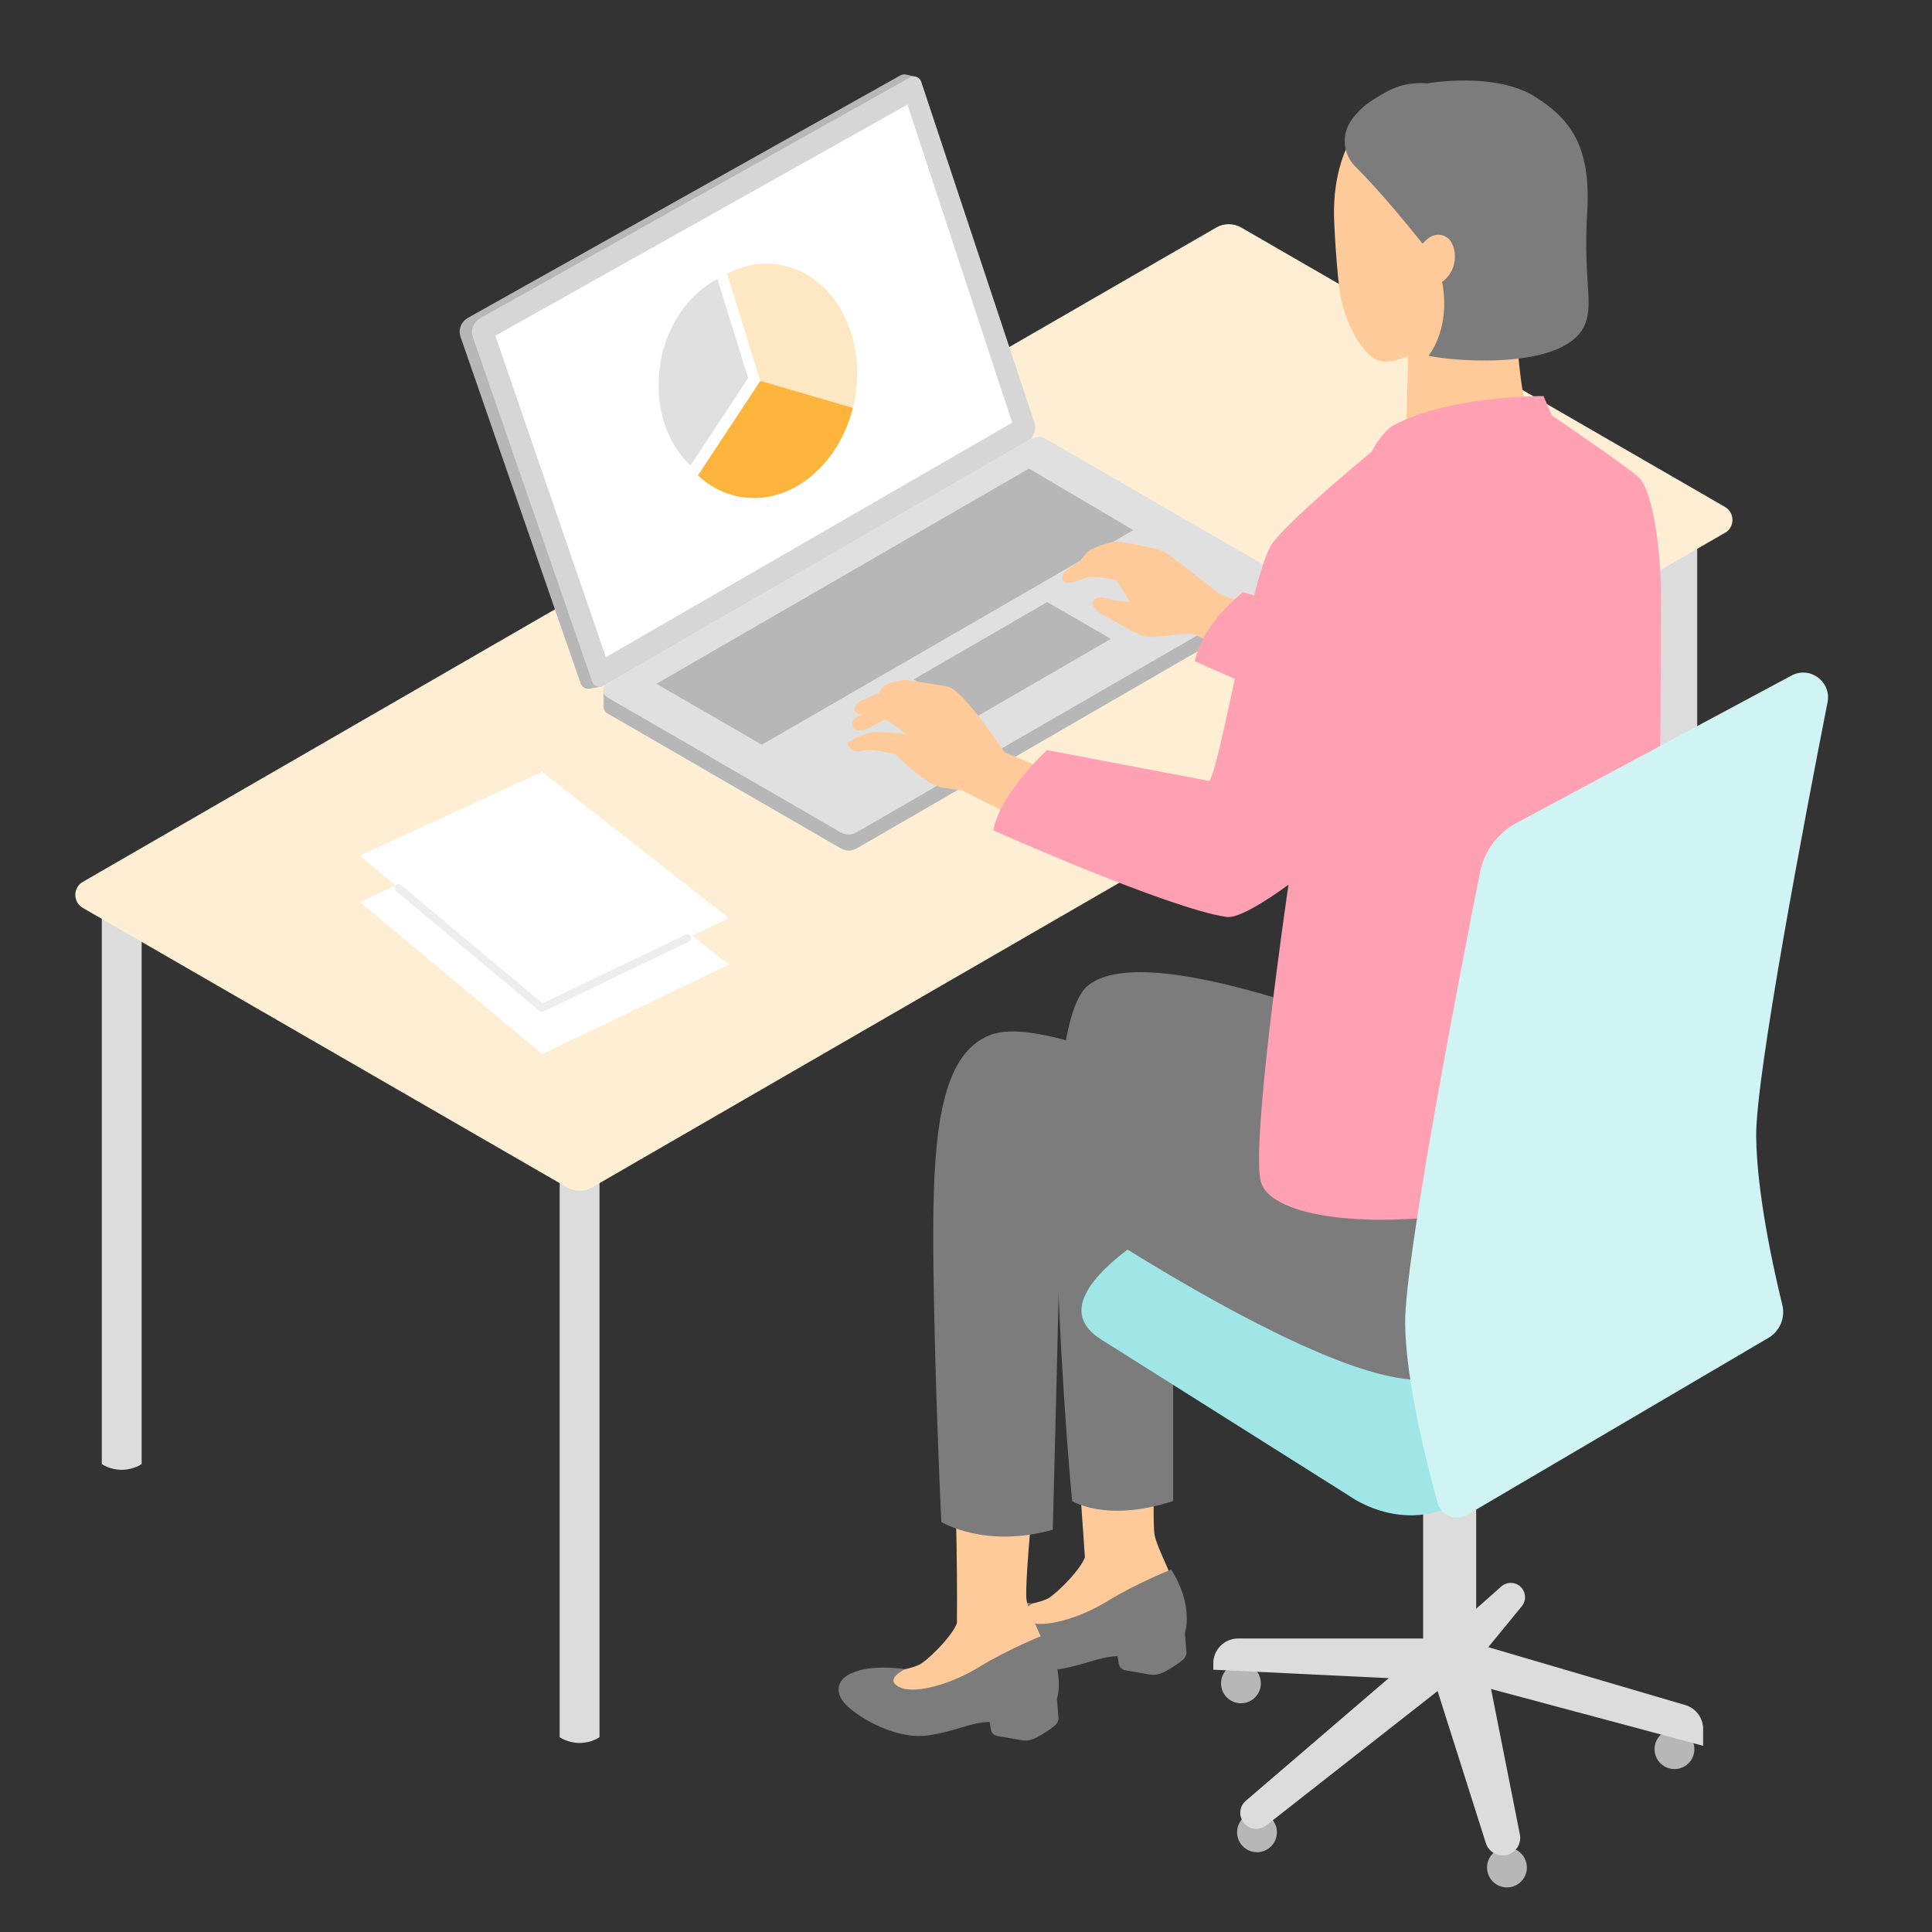
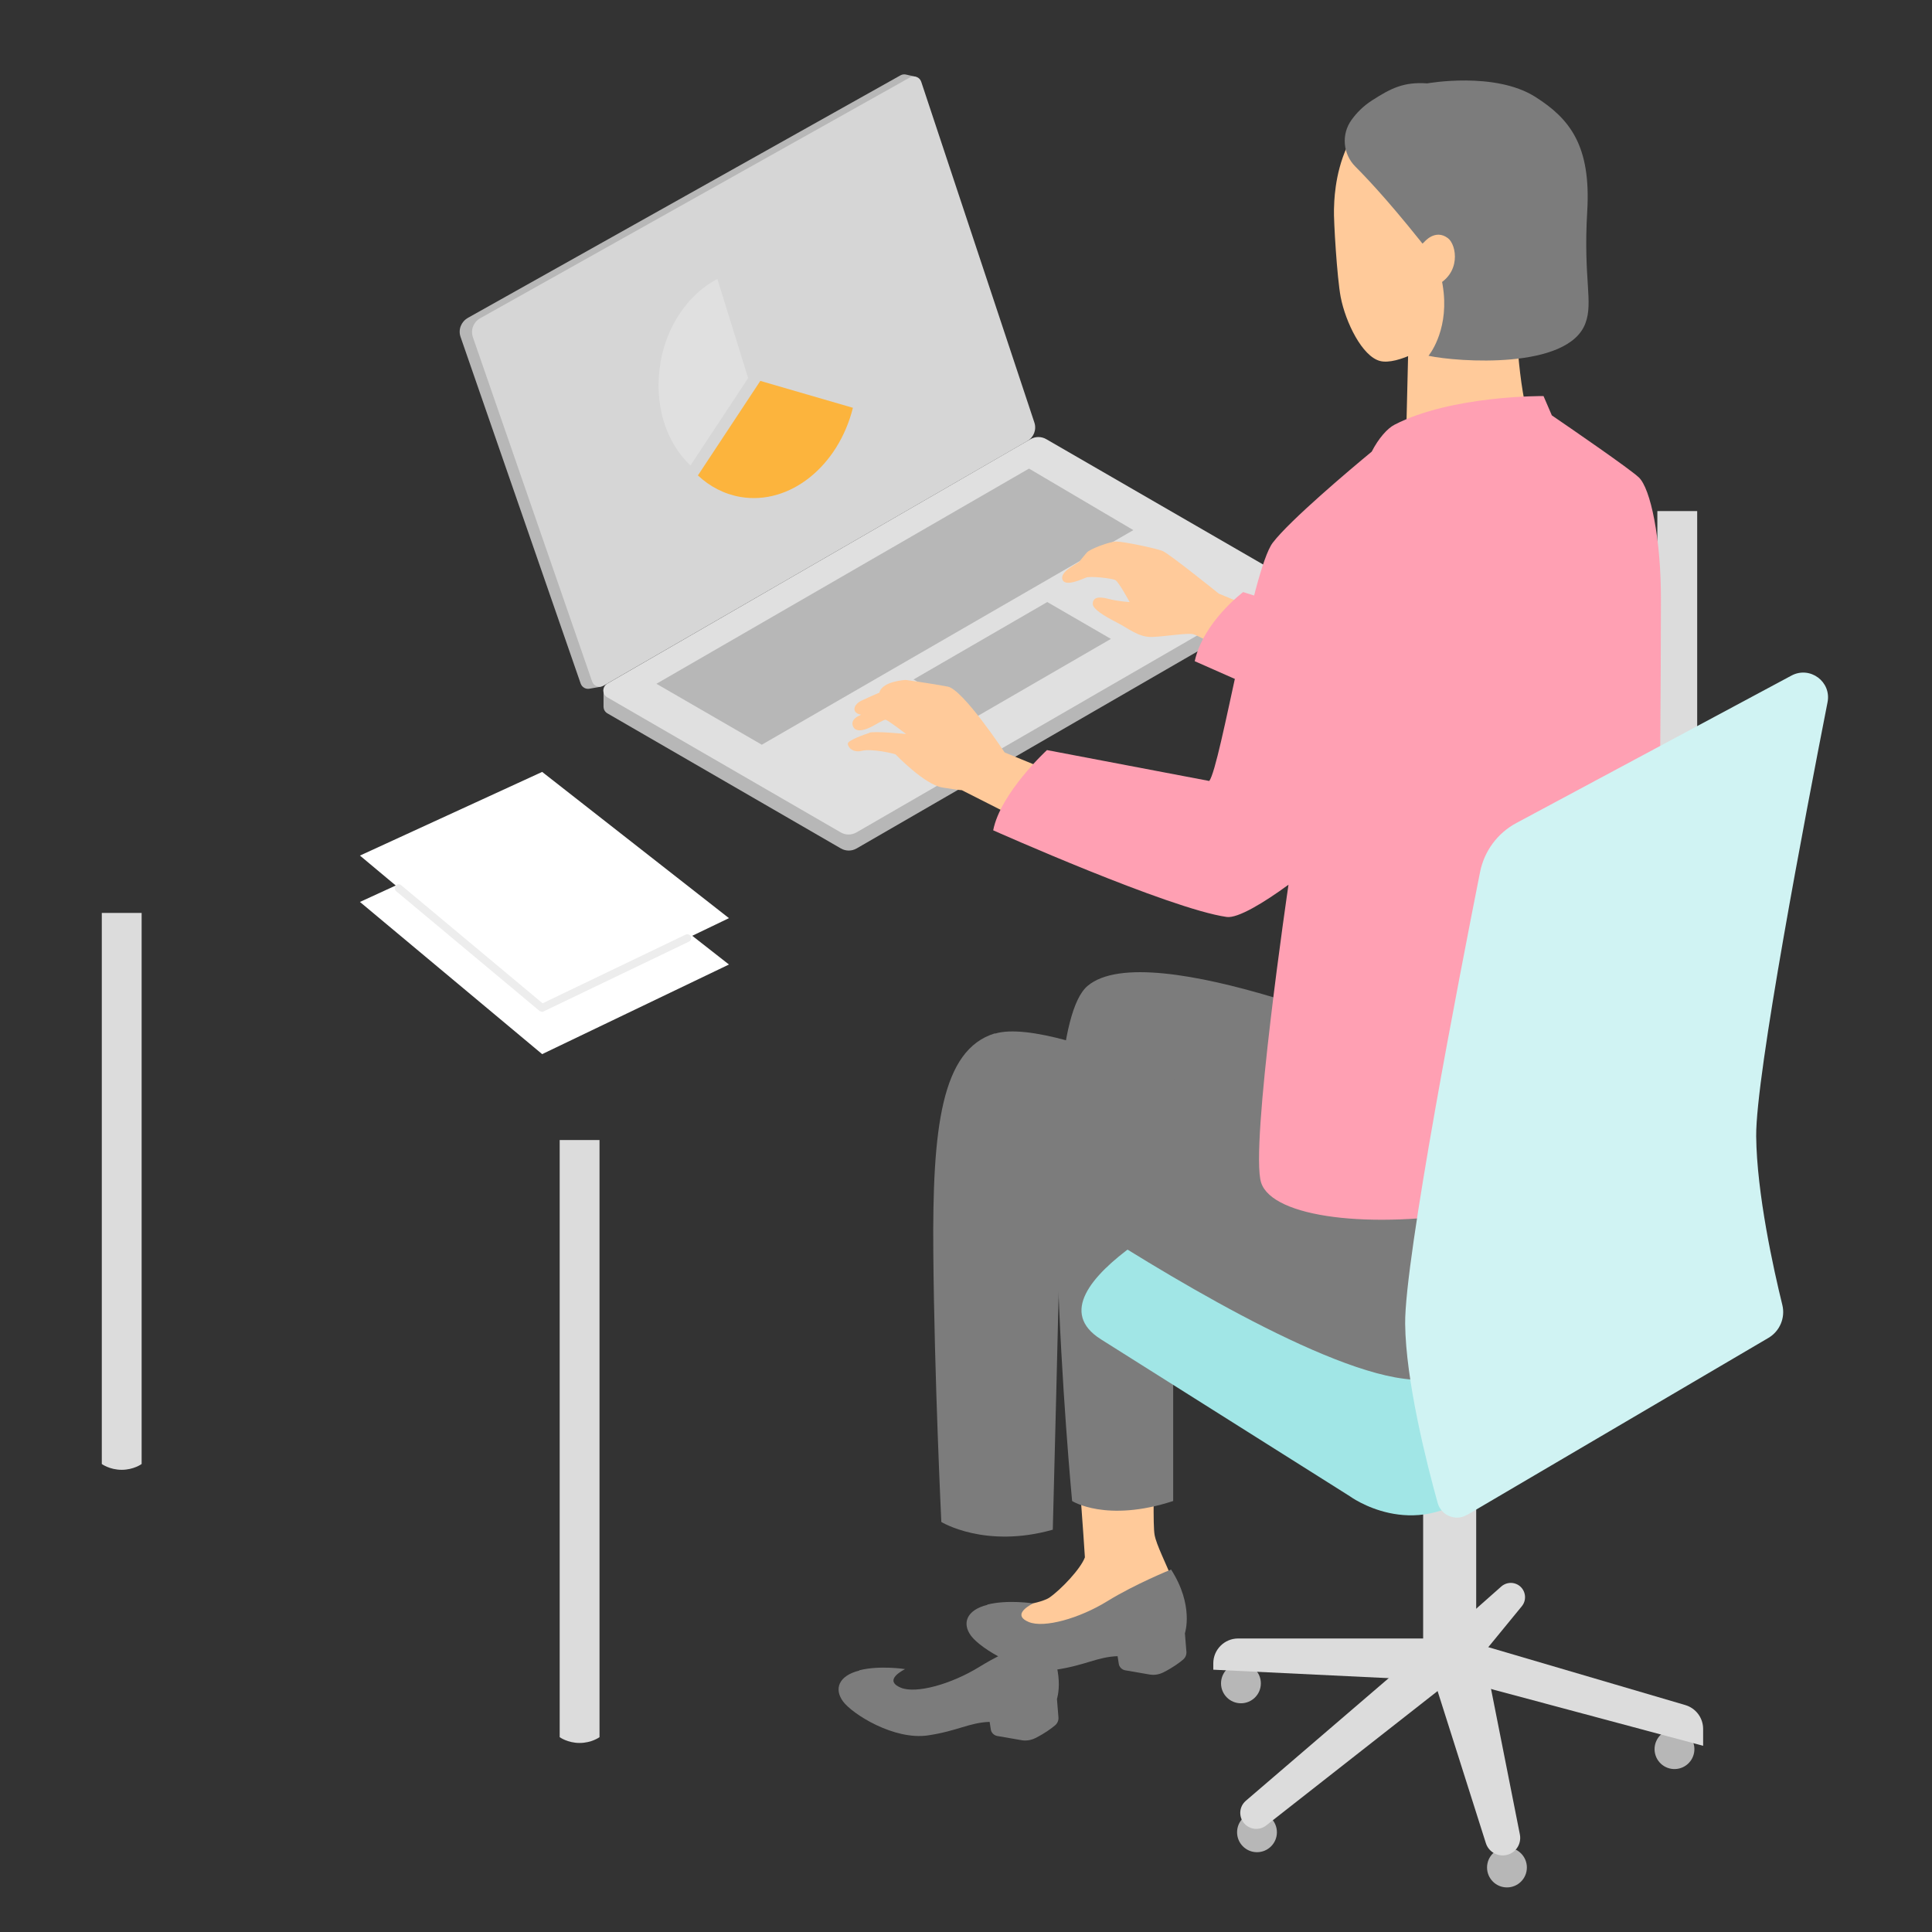
<svg xmlns="http://www.w3.org/2000/svg" id="_イヤー_2" width="130" height="130" viewBox="0 0 130 130">
  <rect x="0" y="0" width="130" height="130" fill="#333333" stroke="none" />
  <defs>
    <style>.cls-1{fill:#b7b7b7;}.cls-2{fill:#a1e6e6;}.cls-3{fill:#fff;}.cls-4{fill:#d0f3f3;}.cls-5{fill:#d6d6d6;}.cls-6{fill:#7c7c7c;}.cls-7{fill:#e0e0e0;}.cls-8{fill:#ffa0b3;}.cls-9{fill:#ffca9a;}.cls-10{clip-path:url(#clippath);}.cls-11{fill:#feeed4;}.cls-12{fill:none;}.cls-13{fill:#dcdcdc;}.cls-14{fill:#fee8c4;}.cls-15{fill:#fcb43d;}.cls-16{fill:#ededed;}</style>
    <clipPath id="clippath">
      <rect class="cls-12" width="130" height="130" />
    </clipPath>
  </defs>
  <g id="MO前">
    <g class="cls-10">
      <g>
        <g>
          <path class="cls-13" d="M111.52,34.39v40.18s.53,.39,1.34,.39,1.34-.39,1.34-.39V34.39h-2.69Z" />
          <path class="cls-13" d="M6.85,61.43v37.08s.53,.39,1.34,.39,1.34-.39,1.34-.39V61.43h-2.69Z" />
          <path class="cls-13" d="M37.66,76.71v40.18s.53,.39,1.34,.39,1.34-.39,1.34-.39v-40.18h-2.69Z" />
-           <path class="cls-11" d="M116.07,35.85L39.84,79.9c-.52,.3-1.16,.3-1.68,0L5.57,61.09c-.67-.39-.67-1.36,0-1.75L81.84,15.31c.52-.3,1.16-.3,1.68,0l32.55,18.8c.67,.39,.67,1.36,0,1.75Z" />
        </g>
        <g>
          <path class="cls-1" d="M31.48,21.39L60.59,5.07c.14-.08,.29-.08,.43-.04h0l.58,.13,4.48,14.43,2.87,8.64c.2,.6-.05,1.26-.6,1.58l-18.05,10.42-9.89,5.98-.74,.13h0c-.25,.05-.51-.09-.6-.35l-8.08-23.32c-.17-.49,.04-1.02,.48-1.27Z" />
          <path class="cls-1" d="M40.59,46.45l29.58-16.48,16.21,9.12v1.06c0,.19-.08,.37-.26,.48l-28.48,16.46c-.33,.19-.73,.19-1.06,0l-15.71-9.09c-.17-.1-.25-.26-.26-.43h0v-1.11Z" />
          <path class="cls-5" d="M61.99,5.51l7.61,22.92c.16,.48-.04,1-.48,1.25l-28.51,16.46c-.29,.17-.66,.03-.77-.29l-8.02-23.16c-.17-.49,.04-1.02,.48-1.27L61.23,5.21c.29-.16,.66-.02,.76,.3Z" />
-           <polygon class="cls-3" points="68.11 28.44 61.06 7.04 33.33 22.59 40.77 44.22 68.11 28.44" />
          <path class="cls-7" d="M70.4,29.55l15.71,9.08c.35,.2,.35,.71,0,.92l-28.48,16.46c-.33,.19-.73,.19-1.06,0l-15.71-9.09c-.35-.2-.35-.71,0-.92l28.48-16.45c.33-.19,.73-.19,1.06,0Z" />
          <polygon class="cls-1" points="70.47 40.51 74.75 42.99 65.75 48.2 61.47 45.72 70.47 40.51" />
          <polygon class="cls-1" points="44.17 46.01 51.26 50.11 76.26 35.67 69.24 31.53 44.17 46.01" />
        </g>
        <g>
-           <path class="cls-14" d="M51.16,25.63l-2.24-7.21c1.1-.58,2.33-.81,3.56-.6,3.53,.6,5.79,4.58,5.06,8.89-.04,.25-.09,.49-.15,.73l-6.23-1.81h0Z" />
          <path class="cls-15" d="M51.16,25.63l6.23,1.81c-.98,3.92-4.23,6.56-7.56,6-1.1-.19-2.07-.7-2.87-1.45l4.2-6.36Z" />
          <path class="cls-7" d="M44.43,24.44c.44-2.59,1.94-4.68,3.84-5.67l2.07,6.67-3.88,5.88c-1.64-1.53-2.49-4.13-2.02-6.88Z" />
        </g>
        <g>
          <path class="cls-9" d="M77.91,91.42s-.45,10.65-.22,11.86c.26,1.4,2.53,4.79,1.65,6.57-1.04,2.12-3.51,.56-6.17,1.78-2.28,1.05-4.33,.3-5.65-.29-1.36-.61-2.42-1.33-2.13-2.21,.17-.52,.6-.99,2.24-1.02,1.18-.02,2.54-.31,2.98-.61,.78-.54,2.11-1.94,2.39-2.71,0,0-.62-9.85-1.28-13.54l6.2,.18Z" />
          <path class="cls-6" d="M66.43,107.97c1.38-.35,3.08-.08,3.08-.08-.49,.26-1.32,.82-.29,1.25,1.03,.43,3.41-.24,5.29-1.4,1.88-1.16,4.29-2.13,4.29-2.13,1.56,2.43,.93,4.29,.93,4.29l.1,1.23c.02,.2-.06,.4-.22,.54-.25,.21-.69,.54-1.33,.86-.3,.15-.63,.2-.95,.14l-1.62-.28c-.22-.04-.4-.22-.43-.44l-.08-.51c-1.37,.05-2.15,.61-4.14,.91-2.29,.34-5.09-1.43-5.72-2.28-.63-.85-.29-1.74,1.09-2.08Z" />
-           <path class="cls-9" d="M70.03,95.76s-1.17,10.74-.95,11.95c.26,1.4,2.53,4.79,1.65,6.57-1.04,2.12-3.51,.56-6.17,1.78-2.28,1.05-4.33,.3-5.65-.29-1.36-.61-2.42-1.33-2.13-2.21,.17-.52,.6-.99,2.24-1.02,1.18-.02,2.54-.31,2.98-.61,.78-.54,2.11-1.94,2.39-2.71,0,0,.11-9.94-.55-13.63l6.2,.18Z" />
          <path class="cls-6" d="M57.82,112.39c1.38-.35,3.08-.08,3.08-.08-.49,.26-1.32,.82-.29,1.25,1.03,.43,3.41-.24,5.29-1.4,1.88-1.16,4.29-2.13,4.29-2.13,1.56,2.43,.93,4.29,.93,4.29l.1,1.23c.02,.2-.06,.4-.22,.54-.25,.21-.69,.54-1.33,.86-.3,.15-.63,.2-.95,.14l-1.62-.28c-.22-.04-.4-.22-.43-.44l-.08-.51c-1.37,.05-2.15,.61-4.14,.91-2.29,.34-5.09-1.43-5.72-2.28-.63-.85-.29-1.74,1.09-2.08Z" />
          <path class="cls-6" d="M78.94,77.04v23.96c-4.5,1.47-6.8,0-6.8,0,0,0-2.97-31.27,1.04-34.66,4.15-3.51,21.75,4.12,21.75,4.12l-3.69,10.26-12.31-3.69Z" />
          <circle class="cls-1" cx="112.67" cy="117.7" r="1.34" transform="translate(-23.96 28.93) rotate(-13.24)" />
          <path class="cls-1" d="M83.24,123.29c0,.74,.6,1.34,1.34,1.34s1.34-.6,1.34-1.34c0-.74-.6-1.34-1.34-1.34s-1.34,.6-1.34,1.34Z" />
          <path class="cls-1" d="M82.16,113.27c0,.74,.6,1.34,1.34,1.34s1.34-.6,1.34-1.34c0-.74-.6-1.34-1.34-1.34s-1.34,.6-1.34,1.34Z" />
          <circle class="cls-1" cx="101.4" cy="125.66" r="1.34" />
          <path class="cls-13" d="M95.1,113l-13.46-.65v-.43c0-.92,.75-1.67,1.67-1.67h12.96l-1.18,2.76Z" />
          <path class="cls-13" d="M95.76,110.93l-11.93,10.24c-.56,.48-.48,1.36,.15,1.74h0c.38,.23,.87,.2,1.22-.08l12.09-9.48-1.52-2.42Z" />
          <path class="cls-13" d="M99.95,111.07l2.45-2.99c.44-.54,.18-1.36-.5-1.54h0c-.31-.08-.64,0-.88,.21l-3.94,3.49,2.87,.83Z" />
          <path class="cls-13" d="M95.76,111.91v-16.75h3.57v16.75s-.7,.41-1.78,.41-1.78-.41-1.78-.41Z" />
          <path class="cls-2" d="M82.74,80.06s-14.28,6.52-8.66,10.06l16.75,10.56s4.22,3.12,8.52-.37l18.97-10.95s-18.5-12.18-23.47-12.69c-4.98-.51-9.15,2.27-12.1,3.38Z" />
          <path class="cls-13" d="M98.12,110.24l15.28,4.49c.71,.21,1.2,.86,1.2,1.61v1.13l-15.54-4.16-.93-3.07Z" />
          <path class="cls-13" d="M99.86,111.28l2.41,12.16c.13,.68-.34,1.33-1.03,1.4h0c-.56,.06-1.09-.28-1.26-.82l-3.84-12.1,3.72-.65Z" />
          <path class="cls-9" d="M101.99,20.83s.08,5.25,1.06,7.95l-5.47,2.33-2.95-2.29s.11-4.55,.19-7.87l7.17-.12Z" />
          <path class="cls-9" d="M97.2,22.34c-.75,.91-3.18,2.25-4.34,1.95-1.2-.31-2.32-2.6-2.65-4.31-.24-1.26-.48-5.16-.45-5.91,.03-.74,0-7.76,6.97-8.11,7.18-.35,9.15,3.94,9.07,7-.06,2.34-1.89,5.77-7.17,7.35,0,0-.7,1.15-1.44,2.03Z" />
          <path class="cls-6" d="M96.5,17.39c-2.55-3.28-4.28-5.16-5.3-6.18-.84-.84-.96-2.17-.26-3.14,.33-.46,.78-.93,1.39-1.32,1.27-.81,2.11-1.25,3.71-1.14,0,0,4.54-.82,7.27,.91,2.3,1.46,3.76,3.26,3.49,7.72-.27,4.56,.42,6.06-.12,7.51-1.16,3.14-8.59,2.61-10.56,2.19,0,0,1.3-1.55,1.02-4.26-.16-1.53-.64-2.3-.64-2.3Z" />
          <path class="cls-9" d="M96.55,19.25c1.79-.8,1.48-2.78,.87-3.23-.86-.64-1.59,.27-1.59,.27l-.54,.46,.87,2.69,.39-.19Z" />
          <path class="cls-6" d="M66.95,69.55c4.3-1.3,19.3,6.46,19.3,6.46l8.69-5.55,14.92,.42s.53,7.85,.19,13.01c-.34,5.16-9.29,10.04-16.18,8.79-6.41-1.17-17.96-8.47-22.51-11.48-.06,4.03-.52,21.73-.52,21.73-4.56,1.29-7.5-.52-7.5-.52,0,0-.47-9.75-.54-18.13-.07-8.37,.53-13.65,4.15-14.75Z" />
          <path class="cls-9" d="M72.61,37.81c.21-.26,.43-.53,.53-.64,.19-.22,1.53-.74,1.99-.73,.46,0,2.66,.45,3.11,.64,.45,.19,3.78,2.87,3.78,2.87l4.2,1.72-1.79,3.18s-3.7-2.06-4.12-2.17c-.41-.11-1.83,.14-2.76,.18-.93,.04-1.62-.58-2.41-.98-.87-.44-1.61-.91-1.61-1.24,0-.42,.34-.53,1.03-.35,.67,.18,1.45,.22,1.45,.22,0,0-.71-1.32-.95-1.47-.24-.14-1.71-.28-1.97-.18-.26,.1-1.42,.65-1.6,.14-.18-.5,.81-.98,1.12-1.19Z" />
          <path class="cls-8" d="M92.04,42.49l-8.39-2.65s-2.68,2-3.26,4.65l8.26,3.65,3.39-5.66Z" />
          <path class="cls-9" d="M58.49,49.3c.38-.12,2.48,.09,2.48,.09,0,0-1.25-.96-1.39-.96-.13,0-.65,.32-.9,.45-.26,.13-1.03,.51-1.27,.02-.24-.5,.42-.75,.42-.75,0,0,.04-.02,.11-.06-.65-.11-.57-.69,.1-.98,.36-.16,.73-.34,1.13-.5,.18-.78,1.77-.86,1.77-.86,0,0,1.73,.24,2.83,.45,1.03,.19,3.83,4.43,3.83,4.43l3.9,1.6-2.22,3.25-4.56-2.31s-.11,.01-1.31-.18c-1.2-.19-3.15-2.23-3.15-2.23-.17-.07-1.61-.4-2.26-.24-.65,.16-.97-.28-.95-.49,.01-.21,1.08-.6,1.46-.72Z" />
          <path class="cls-8" d="M70.44,50.47l10.93,2.08c.77-1.04,2.89-14.22,4.27-16.03,1.15-1.51,5.23-4.95,6.66-6.13,.46-.9,1.06-1.57,1.53-1.81,3.85-1.99,10.03-1.93,10.03-1.93l.56,1.3c1.42,.97,5.2,3.57,5.85,4.17,.79,.74,1.5,4.11,1.49,8.23,0,5.35-.08,15.35-.13,17.98-.05,2.63,2.04,17.1,2.04,17.1,0,0-7.24,4.85-14.21,6.06-7.22,1.25-13.83,.44-14.6-1.91-.77-2.36,1.84-20.05,1.84-20.05-1.61,1.18-3.41,2.28-4.16,2.17-3.86-.55-15.71-5.83-15.71-5.83,.49-2.52,3.62-5.4,3.62-5.4Z" />
          <path class="cls-4" d="M98.71,101.93c-.76,.45-1.73,.05-1.97-.79-.76-2.73-2.15-8.25-2.19-12.06-.05-4.34,3.72-23.77,5.04-30.4,.28-1.41,1.17-2.62,2.44-3.3l18.51-9.92c1.25-.67,2.71,.41,2.43,1.8-1.48,7.55-4.84,25.1-4.8,29.2,.04,3.84,1.16,8.91,1.76,11.35,.21,.86-.17,1.76-.93,2.21l-20.29,11.92Z" />
        </g>
        <g>
          <polygon class="cls-3" points="36.48 55.06 49.05 64.9 36.48 70.93 24.22 60.69 36.48 55.06" />
          <polygon class="cls-3" points="36.48 51.94 49.05 61.78 36.48 67.82 24.22 57.57 36.48 51.94" />
          <path class="cls-16" d="M36.48,68.08s.08,0,.11-.03l9.77-4.69c.13-.06,.18-.22,.12-.35-.06-.13-.22-.18-.35-.12l-9.62,4.62-9.52-7.95c-.11-.09-.27-.08-.37,.03-.09,.11-.08,.27,.03,.37l9.65,8.06s.11,.06,.17,.06Z" />
        </g>
      </g>
    </g>
  </g>
</svg>